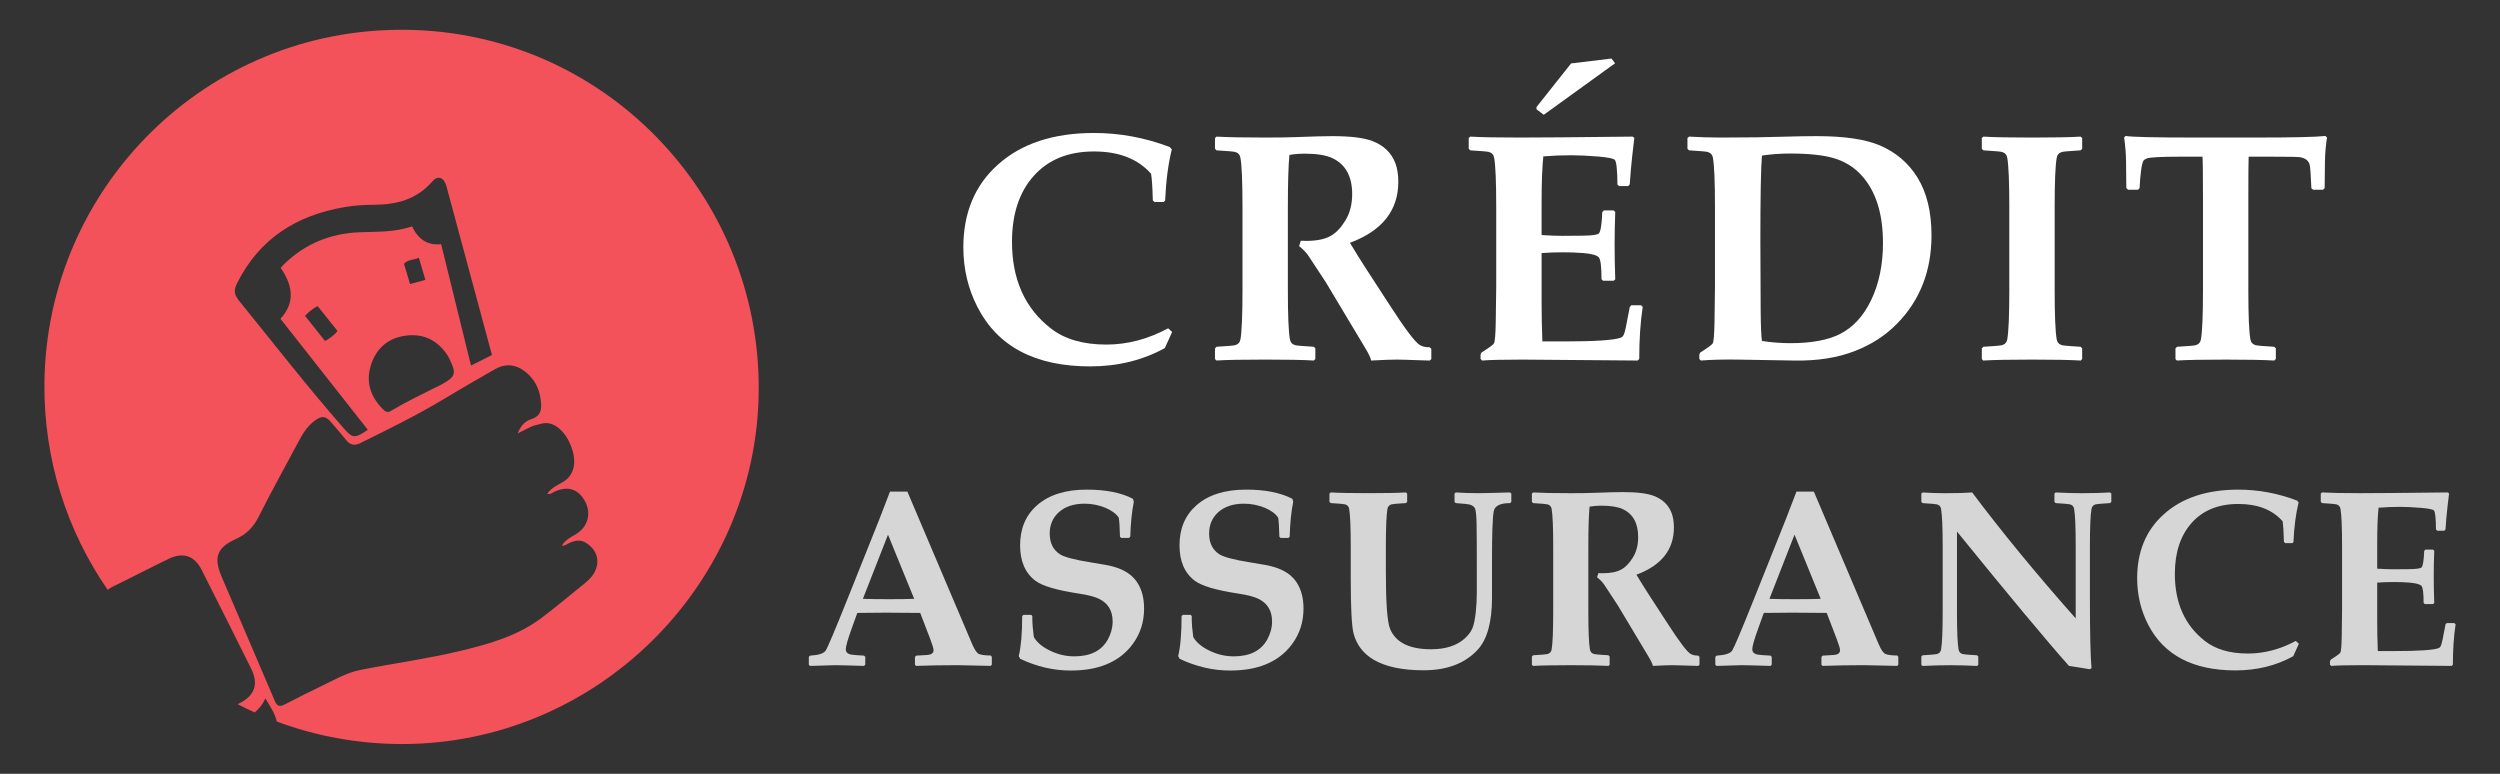
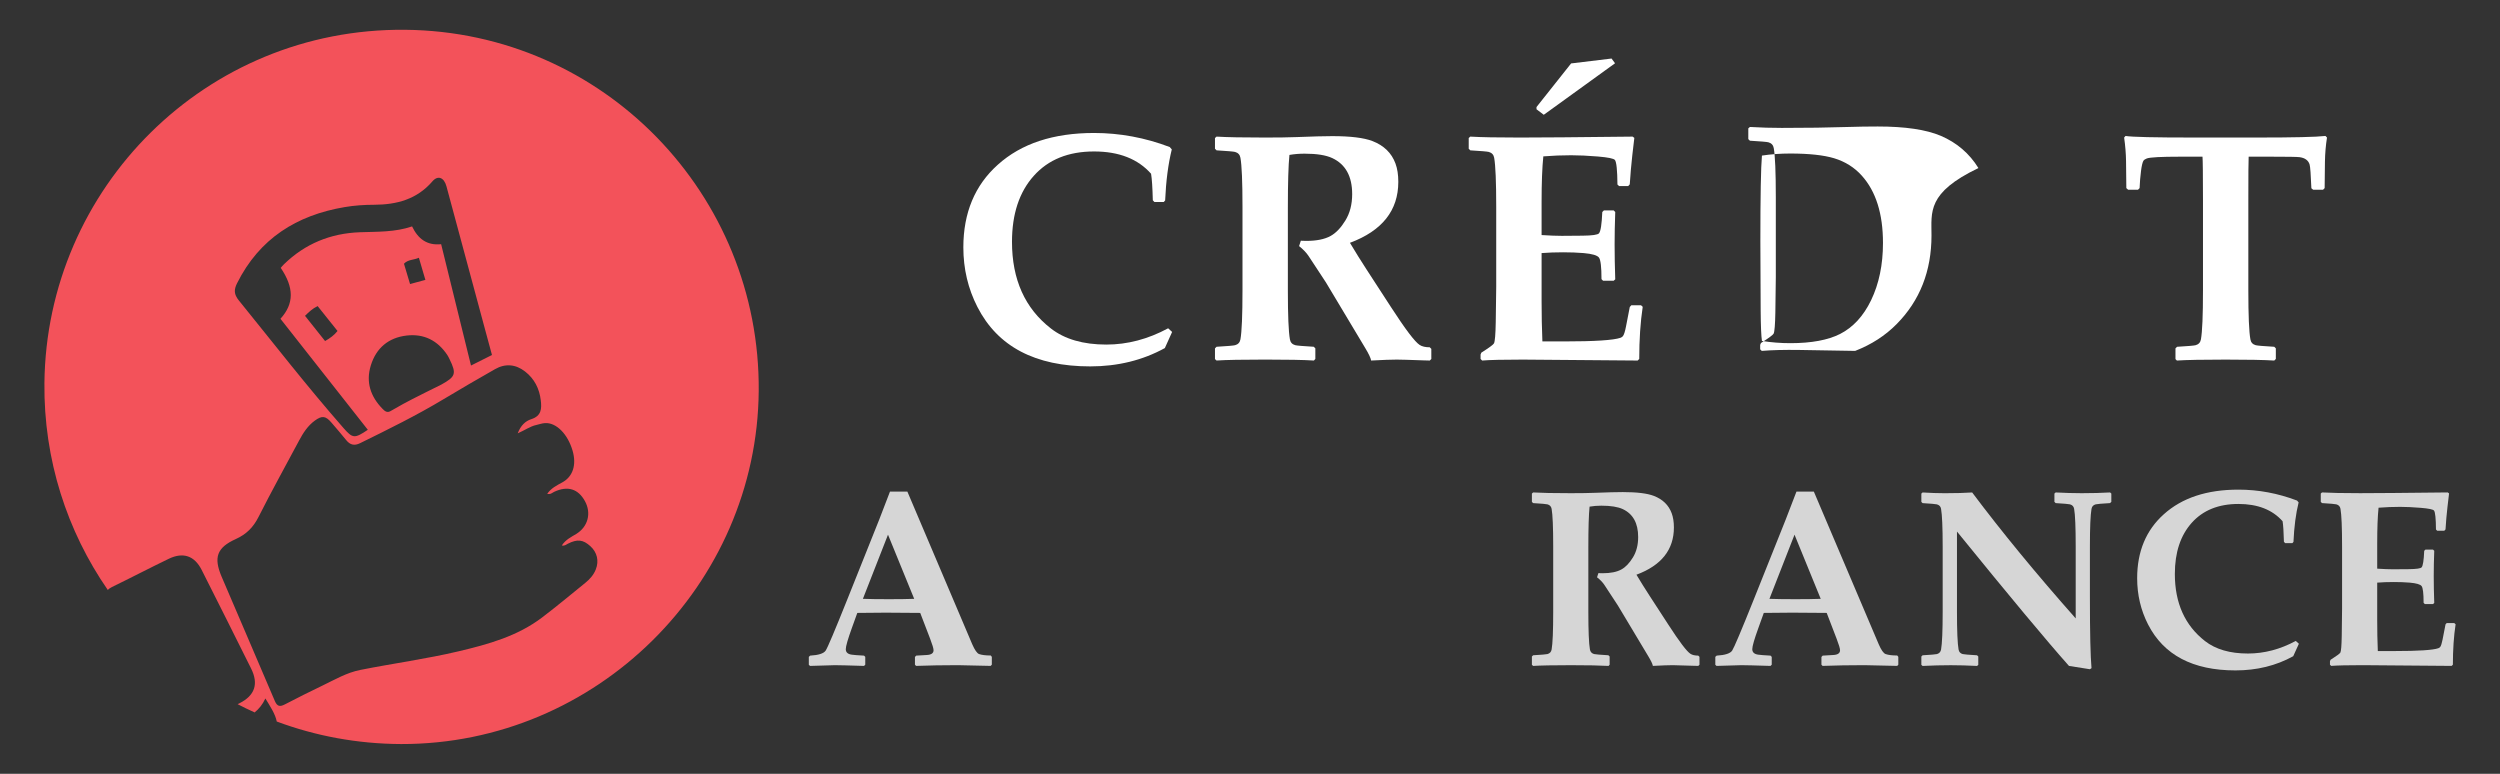
<svg xmlns="http://www.w3.org/2000/svg" version="1.1" id="Calque_1" x="0px" y="0px" width="210px" height="65px" viewBox="0 0 210 65" enable-background="new 0 0 210 65" xml:space="preserve">
  <rect x="0" y="0" width="210" height="65" fill="#333333" stroke="none" />
  <g>
    <path fill="#F3525A" d="M34.032,2.502C17.259,2.342,3.899,15.81,3.731,32.179c-0.066,6.435,1.903,12.44,5.327,17.383   c0.071-0.093,0.187-0.176,0.353-0.256c1.596-0.774,3.168-1.599,4.767-2.368c1.212-0.584,2.162-0.252,2.762,0.936   c1.393,2.756,2.777,5.516,4.152,8.281c0.645,1.297,0.317,2.263-0.968,2.914c-0.055,0.028-0.11,0.055-0.164,0.082   c0.469,0.243,0.946,0.475,1.43,0.693c0.351-0.288,0.662-0.655,0.901-1.174c0.431,0.71,0.819,1.283,0.958,1.939   c3.242,1.208,6.759,1.876,10.446,1.891c16.413,0.034,29.904-13.375,30.037-29.663C63.868,16.384,50.726,2.66,34.032,2.502z    M19.913,23.795c1.873-3.752,5.001-5.717,9.041-6.399c0.819-0.14,1.647-0.194,2.476-0.196c1.895-0.006,3.591-0.456,4.893-1.967   c0.46-0.534,0.977-0.329,1.178,0.414c1.093,4.044,2.183,8.09,3.273,12.136c0.185,0.686,0.371,1.37,0.552,2.037   c-0.615,0.31-1.167,0.585-1.762,0.884c-0.841-3.418-1.67-6.789-2.508-10.192c-1.189,0.125-1.944-0.45-2.442-1.494   c-1.427,0.49-2.906,0.438-4.369,0.49c-2.485,0.09-4.619,0.963-6.4,2.698c-0.096,0.094-0.18,0.199-0.264,0.293   c1.126,1.667,1.132,3.007-0.023,4.279c2.431,3.087,4.871,6.188,7.339,9.324c-1.117,0.754-1.273,0.731-2.042-0.146   c-3.051-3.481-5.889-7.138-8.802-10.732C19.646,24.721,19.645,24.332,19.913,23.795z M33.868,33.93   c-0.36,0.202-0.714,0.396-1.062,0.601c-0.29,0.173-0.489-0.002-0.666-0.182c-1.016-1.035-1.427-2.256-0.988-3.664   c0.455-1.456,1.482-2.32,2.997-2.499c1.453-0.171,2.603,0.406,3.421,1.628c0.076,0.113,0.135,0.24,0.196,0.364   c0.6,1.223,0.493,1.468-0.684,2.122C37.083,32.3,34.543,33.551,33.868,33.93z M33.933,22.153c0.342-0.366,0.809-0.301,1.253-0.501   c0.188,0.64,0.358,1.218,0.546,1.858c-0.439,0.119-0.827,0.224-1.288,0.35C34.267,23.269,34.1,22.712,33.933,22.153z    M28.352,27.802c-0.286,0.363-0.626,0.604-1.046,0.846c-0.561-0.707-1.11-1.397-1.684-2.118c0.328-0.324,0.615-0.603,1.06-0.818   C27.25,26.421,27.789,27.097,28.352,27.802z M50.046,47.835c-0.183,0.464-0.508,0.823-0.887,1.13   c-1.2,0.973-2.387,1.963-3.615,2.897c-2.07,1.576-4.518,2.253-6.994,2.841c-2.738,0.649-5.53,1.022-8.288,1.572   c-1.137,0.227-2.105,0.798-3.119,1.286c-1.081,0.52-2.154,1.055-3.217,1.609c-0.42,0.219-0.646,0.17-0.842-0.292   c-1.478-3.48-2.981-6.949-4.464-10.427c-0.691-1.622-0.41-2.449,1.182-3.168c0.892-0.402,1.475-0.986,1.915-1.859   c1.089-2.161,2.265-4.278,3.405-6.415c0.339-0.636,0.724-1.237,1.314-1.67c0.612-0.449,0.917-0.411,1.406,0.16   c0.42,0.489,0.842,0.978,1.247,1.48c0.327,0.406,0.692,0.478,1.157,0.249c2.38-1.169,4.759-2.339,7.034-3.708   c1.422-0.855,2.858-1.689,4.301-2.509c0.87-0.495,1.733-0.418,2.524,0.195c0.788,0.61,1.205,1.443,1.321,2.422   c0.083,0.694,0.064,1.31-0.804,1.585c-0.479,0.151-0.886,0.526-1.133,1.188c0.613-0.269,1.042-0.586,1.555-0.701   c0.247-0.055,0.491-0.145,0.74-0.159c0.948-0.058,1.916,0.929,2.318,2.333c0.338,1.18,0.021,2.165-0.876,2.652   c-0.461,0.251-0.93,0.48-1.259,0.954c0.269,0.083,0.42-0.09,0.591-0.169c1.12-0.519,2.004-0.256,2.575,0.78   c0.559,1.014,0.263,2.16-0.735,2.765c-0.431,0.26-0.886,0.478-1.204,0.962c0.235,0.06,0.37-0.077,0.515-0.15   c0.788-0.396,1.267-0.346,1.884,0.213C50.161,46.397,50.33,47.117,50.046,47.835z" />
    <g>
      <g>
        <path fill="#FFFFFF" d="M98.458,27.883l-0.611,1.355c-1.867,1.025-3.956,1.539-6.266,1.539c-4.619,0-7.779-1.664-9.478-4.992     c-0.788-1.539-1.182-3.208-1.182-5.004c0-2.903,0.965-5.217,2.894-6.944c1.974-1.778,4.668-2.667,8.084-2.667     c2.168,0,4.288,0.394,6.358,1.181l0.173,0.199c-0.301,1.223-0.487,2.652-0.558,4.287l-0.12,0.134h-0.783l-0.133-0.146     c-0.026-1.07-0.075-1.814-0.146-2.23c-1.106-1.248-2.703-1.872-4.792-1.872c-2.15,0-3.837,0.681-5.058,2.045     c-1.222,1.362-1.833,3.213-1.833,5.548c0,3.16,1.089,5.585,3.266,7.275c1.159,0.902,2.713,1.354,4.66,1.354     c1.771,0,3.5-0.456,5.191-1.368L98.458,27.883z" />
        <path fill="#FFFFFF" d="M120.234,30.153l-0.133,0.132c-0.062,0-0.23-0.004-0.504-0.013c-1.213-0.045-1.97-0.066-2.271-0.066     c-0.451,0-1.167,0.025-2.15,0.079c-0.036-0.212-0.204-0.565-0.504-1.062l-3.292-5.496l-1.474-2.243     c-0.186-0.274-0.447-0.545-0.783-0.81l0.146-0.452c0.203,0.009,0.354,0.014,0.451,0.014c0.867,0,1.548-0.137,2.044-0.411     c0.452-0.248,0.868-0.682,1.248-1.302c0.38-0.619,0.571-1.358,0.571-2.216c0-1.496-0.557-2.506-1.672-3.027     c-0.531-0.247-1.306-0.371-2.323-0.371c-0.443,0-0.868,0.035-1.275,0.105c-0.088,0.867-0.132,2.346-0.132,4.434v6.943     c0,2.106,0.058,3.478,0.172,4.115c0.044,0.257,0.194,0.421,0.451,0.491c0.133,0.035,0.65,0.079,1.553,0.132l0.133,0.134v0.89     l-0.12,0.132c-0.885-0.054-2.248-0.079-4.089-0.079c-1.903,0-3.266,0.025-4.089,0.079l-0.133-0.119v-0.902l0.133-0.134     c0.903-0.053,1.42-0.097,1.553-0.132c0.257-0.07,0.408-0.234,0.452-0.491c0.115-0.638,0.173-2.009,0.173-4.115v-7.022     c0-2.106-0.058-3.478-0.173-4.115c-0.044-0.256-0.195-0.42-0.452-0.492c-0.133-0.035-0.65-0.078-1.553-0.133l-0.133-0.132v-0.903     l0.133-0.119c0.868,0.054,2.23,0.079,4.089,0.079c1.08,0,1.956-0.013,2.628-0.039c1.336-0.052,2.337-0.08,3.001-0.08     c1.531,0,2.655,0.138,3.372,0.412c0.964,0.372,1.61,1,1.938,1.885c0.16,0.435,0.239,0.947,0.239,1.541     c0,2.406-1.354,4.114-4.063,5.123c0.443,0.743,0.912,1.497,1.407,2.258l2.044,3.146c1.204,1.858,2.005,2.916,2.403,3.173     c0.203,0.133,0.486,0.199,0.849,0.199l0.133,0.132V30.153z" />
        <path fill="#FFFFFF" d="M137.988,25.772c-0.195,1.292-0.292,2.752-0.292,4.381l-0.133,0.132l-9.651-0.079     c-1.611,0-2.748,0.025-3.412,0.079l-0.132-0.132v-0.372l0.066-0.159c0.655-0.416,1.009-0.677,1.062-0.784     c0.08-0.167,0.128-0.756,0.146-1.765l0.04-2.974v-6.73c0-2.106-0.058-3.478-0.172-4.115c-0.045-0.256-0.195-0.42-0.452-0.492     c-0.133-0.035-0.65-0.078-1.554-0.133l-0.132-0.132v-0.903l0.132-0.119c0.894,0.054,2.275,0.079,4.142,0.079     c1.664,0,4.828-0.025,9.492-0.079l0.146,0.107l-0.172,1.472c-0.053,0.47-0.093,0.867-0.119,1.195l-0.093,1.235l-0.133,0.145     h-0.77l-0.132-0.131c-0.01-1.204-0.081-1.89-0.213-2.06c-0.097-0.123-0.573-0.22-1.427-0.292c-0.854-0.07-1.604-0.105-2.25-0.105     c-0.77,0-1.548,0.031-2.336,0.094c-0.097,0.93-0.146,2.216-0.146,3.863v2.747c0.7,0.045,1.266,0.066,1.7,0.066l1.739-0.014     c0.814-0.008,1.275-0.074,1.381-0.198c0.142-0.16,0.235-0.757,0.279-1.792l0.133-0.133h0.823l0.132,0.133     c-0.035,0.991-0.053,1.898-0.053,2.72c0,0.896,0.018,1.873,0.053,2.936l-0.132,0.119h-0.89l-0.133-0.133     c0-1.018-0.071-1.622-0.212-1.812c-0.142-0.19-0.571-0.317-1.288-0.379c-0.54-0.045-1.115-0.066-1.726-0.066     c-0.646,0-1.249,0.021-1.806,0.066v4.049c0,1.159,0.022,2.283,0.067,3.372h1.806c2.584,0,4.168-0.103,4.752-0.305     c0.097-0.036,0.168-0.084,0.212-0.147c0.089-0.123,0.173-0.39,0.252-0.796l0.319-1.646l0.132-0.146h0.81L137.988,25.772z      M135.664,5.315l-5.987,4.327l-0.611-0.464V8.992l2.907-3.664l3.398-0.411L135.664,5.315z" />
-         <path fill="#FFFFFF" d="M162.246,19.772c0,3-0.979,5.486-2.935,7.459c-0.956,0.966-2.115,1.714-3.478,2.244     c-1.461,0.576-3.164,0.845-5.111,0.81l-4.686-0.079c-1.273-0.018-2.327,0.009-3.159,0.079l-0.133-0.132v-0.372l0.066-0.159     c0.654-0.416,1.008-0.677,1.062-0.784c0.08-0.158,0.127-0.747,0.146-1.765l0.039-2.974v-6.73c0-2.106-0.059-3.478-0.172-4.115     c-0.044-0.256-0.195-0.42-0.451-0.492c-0.134-0.035-0.651-0.078-1.553-0.133l-0.135-0.132v-0.903l0.135-0.119     c0.938,0.054,1.831,0.079,2.68,0.079c2.063,0,3.921-0.025,5.576-0.079c0.822-0.026,1.649-0.04,2.482-0.04     c2.302,0,4.065,0.261,5.297,0.784c1.345,0.575,2.399,1.478,3.16,2.708C161.855,16.192,162.246,17.808,162.246,19.772z      M158.17,20.409c0-2.452-0.593-4.337-1.779-5.655c-0.618-0.689-1.394-1.178-2.322-1.46c-0.885-0.266-2.118-0.398-3.703-0.398     c-0.823,0-1.611,0.058-2.363,0.173c-0.088,0.99-0.132,3.389-0.132,7.195l0.025,5.801c0.009,1.291,0.045,2.149,0.106,2.574     c0.777,0.125,1.574,0.187,2.389,0.187c1.762,0,3.151-0.257,4.17-0.77c1.097-0.558,1.969-1.505,2.614-2.842     C157.837,23.833,158.17,22.232,158.17,20.409z" />
-         <path fill="#FFFFFF" d="M174.902,30.153l-0.119,0.132c-0.887-0.054-2.253-0.079-4.103-0.079c-1.841,0-3.204,0.025-4.089,0.079     l-0.119-0.132v-0.89l0.133-0.134c0.903-0.053,1.421-0.097,1.553-0.132c0.258-0.07,0.407-0.234,0.452-0.491     c0.112-0.638,0.172-2.009,0.172-4.115v-7.022c0-2.106-0.06-3.478-0.172-4.115c-0.045-0.256-0.194-0.42-0.452-0.492     c-0.132-0.035-0.649-0.078-1.553-0.133l-0.133-0.132v-0.903l0.133-0.119c0.85,0.054,2.211,0.079,4.089,0.079     c1.866,0,3.226-0.025,4.075-0.079l0.133,0.119v0.903l-0.133,0.132c-0.903,0.055-1.421,0.098-1.553,0.133     c-0.258,0.072-0.409,0.236-0.452,0.492c-0.114,0.638-0.172,2.009-0.172,4.115v7.022c0,2.106,0.058,3.478,0.172,4.115     c0.043,0.257,0.194,0.421,0.452,0.491c0.132,0.035,0.649,0.079,1.553,0.132l0.133,0.134V30.153z" />
+         <path fill="#FFFFFF" d="M162.246,19.772c0,3-0.979,5.486-2.935,7.459c-0.956,0.966-2.115,1.714-3.478,2.244     l-4.686-0.079c-1.273-0.018-2.327,0.009-3.159,0.079l-0.133-0.132v-0.372l0.066-0.159     c0.654-0.416,1.008-0.677,1.062-0.784c0.08-0.158,0.127-0.747,0.146-1.765l0.039-2.974v-6.73c0-2.106-0.059-3.478-0.172-4.115     c-0.044-0.256-0.195-0.42-0.451-0.492c-0.134-0.035-0.651-0.078-1.553-0.133l-0.135-0.132v-0.903l0.135-0.119     c0.938,0.054,1.831,0.079,2.68,0.079c2.063,0,3.921-0.025,5.576-0.079c0.822-0.026,1.649-0.04,2.482-0.04     c2.302,0,4.065,0.261,5.297,0.784c1.345,0.575,2.399,1.478,3.16,2.708C161.855,16.192,162.246,17.808,162.246,19.772z      M158.17,20.409c0-2.452-0.593-4.337-1.779-5.655c-0.618-0.689-1.394-1.178-2.322-1.46c-0.885-0.266-2.118-0.398-3.703-0.398     c-0.823,0-1.611,0.058-2.363,0.173c-0.088,0.99-0.132,3.389-0.132,7.195l0.025,5.801c0.009,1.291,0.045,2.149,0.106,2.574     c0.777,0.125,1.574,0.187,2.389,0.187c1.762,0,3.151-0.257,4.17-0.77c1.097-0.558,1.969-1.505,2.614-2.842     C157.837,23.833,158.17,22.232,158.17,20.409z" />
        <path fill="#FFFFFF" d="M195.468,11.554c-0.104,0.655-0.162,1.332-0.173,2.032l-0.025,2.216l-0.132,0.133h-0.836l-0.146-0.119     c-0.045-1.132-0.094-1.796-0.147-1.99c-0.104-0.354-0.39-0.563-0.848-0.624c-0.179-0.026-1.01-0.041-2.497-0.041h-1.777     c-0.019,0.311-0.027,1.541-0.027,3.69v7.541c0,2.106,0.058,3.478,0.173,4.115c0.044,0.257,0.193,0.421,0.451,0.491     c0.132,0.035,0.65,0.079,1.554,0.132l0.132,0.134v0.89l-0.132,0.132c-0.876-0.054-2.239-0.079-4.089-0.079     c-1.895,0-3.258,0.025-4.089,0.079l-0.12-0.119v-0.902l0.133-0.134c0.903-0.053,1.421-0.097,1.553-0.132     c0.258-0.07,0.407-0.234,0.452-0.491c0.115-0.638,0.173-2.009,0.173-4.115v-7.541c0-2.186-0.016-3.415-0.041-3.69h-1.898     c-1.583,0-2.508,0.05-2.774,0.147c-0.141,0.052-0.238,0.119-0.292,0.198c-0.08,0.142-0.146,0.425-0.2,0.85     c-0.06,0.469-0.1,0.952-0.119,1.446l-0.132,0.133h-0.835l-0.147-0.133l-0.025-2.27c-0.009-0.637-0.062-1.295-0.16-1.979     l0.119-0.133c0.522,0.089,2.425,0.133,5.709,0.133h5.375c3.028,0,4.931-0.044,5.709-0.133L195.468,11.554z" />
      </g>
      <g opacity="0.8">
        <path fill="#FFFFFF" d="M83.311,55.833l-0.092,0.102c-1.522-0.04-2.44-0.061-2.756-0.061c-1.261,0-2.434,0.021-3.515,0.061     l-0.093-0.102v-0.648l0.103-0.113l0.894-0.052c0.377-0.021,0.566-0.152,0.566-0.4c0-0.145-0.096-0.465-0.287-0.966l-0.833-2.17     c-0.947-0.014-1.912-0.021-2.9-0.021c-0.535,0-1.33,0.007-2.385,0.021l-0.452,1.255c-0.343,0.951-0.515,1.549-0.515,1.788     c0,0.262,0.162,0.415,0.484,0.463c0.178,0.028,0.528,0.055,1.049,0.082l0.103,0.103v0.659l-0.103,0.102     c-1.269-0.04-2.084-0.061-2.447-0.061c-0.281,0-0.978,0.021-2.088,0.061l-0.103-0.092v-0.669l0.113-0.103     c0.707-0.041,1.14-0.18,1.301-0.421c0.162-0.241,0.766-1.669,1.814-4.288l2.684-6.715c0.199-0.52,0.501-1.305,0.906-2.355h1.46     l5.449,12.824c0.213,0.486,0.405,0.761,0.577,0.823c0.226,0.08,0.551,0.121,0.977,0.121l0.092,0.113V55.833z M76.792,50.302     l-2.2-5.389l-2.109,5.389c0.563,0.021,1.292,0.031,2.191,0.031C75.544,50.333,76.251,50.322,76.792,50.302z" />
-         <path fill="#FFFFFF" d="M96.103,51.123c0,1.132-0.322,2.129-0.965,2.993c-0.563,0.761-1.3,1.326-2.211,1.694     c-0.835,0.346-1.833,0.515-2.992,0.515c-1.439,0-2.852-0.329-4.236-0.984l-0.124-0.229c0.192-0.787,0.289-1.908,0.289-3.361     l0.102-0.103h0.658l0.092,0.103v0.235c0,0.384,0.042,0.892,0.125,1.522c0.247,0.438,0.688,0.816,1.327,1.13     c0.663,0.331,1.356,0.495,2.076,0.495c1.357,0,2.296-0.474,2.817-1.421c0.267-0.485,0.4-0.989,0.4-1.511     c0-0.876-0.366-1.504-1.099-1.88c-0.364-0.186-0.95-0.34-1.76-0.464c-1.83-0.279-3.032-0.634-3.607-1.058     c-0.871-0.646-1.306-1.643-1.306-2.993c0-1.405,0.473-2.525,1.419-3.361c1-0.878,2.393-1.317,4.174-1.317     c1.604,0,2.9,0.257,3.887,0.771l0.072,0.247c-0.164,0.815-0.264,1.796-0.299,2.939l-0.113,0.103h-0.647l-0.103-0.103     c-0.021-0.821-0.056-1.354-0.103-1.603c-0.213-0.322-0.583-0.596-1.111-0.824c-0.562-0.23-1.147-0.349-1.757-0.349     c-0.92,0-1.646,0.243-2.181,0.731c-0.501,0.458-0.75,1.051-0.75,1.777c0,0.789,0.284,1.368,0.853,1.738     c0.37,0.239,1.244,0.471,2.623,0.689c0.144,0.019,0.543,0.088,1.203,0.204c0.404,0.069,0.778,0.171,1.121,0.297     c0.692,0.263,1.213,0.659,1.562,1.195C95.914,49.526,96.103,50.254,96.103,51.123z" />
-         <path fill="#FFFFFF" d="M109.494,51.123c0,1.132-0.323,2.129-0.967,2.993c-0.563,0.761-1.3,1.326-2.21,1.694     c-0.837,0.346-1.835,0.515-2.992,0.515c-1.44,0-2.851-0.329-4.237-0.984l-0.123-0.229c0.192-0.787,0.288-1.908,0.288-3.361     l0.103-0.103h0.659l0.091,0.103v0.235c0,0.384,0.042,0.892,0.125,1.522c0.246,0.438,0.689,0.816,1.326,1.13     c0.666,0.331,1.357,0.495,2.078,0.495c1.357,0,2.295-0.474,2.817-1.421c0.267-0.485,0.401-0.989,0.401-1.511     c0-0.876-0.368-1.504-1.101-1.88c-0.364-0.186-0.949-0.34-1.758-0.464c-1.832-0.279-3.033-0.634-3.609-1.058     c-0.872-0.646-1.307-1.643-1.307-2.993c0-1.405,0.474-2.525,1.419-3.361c1.001-0.878,2.393-1.317,4.174-1.317     c1.604,0,2.9,0.257,3.887,0.771l0.071,0.247c-0.164,0.815-0.263,1.796-0.297,2.939l-0.113,0.103h-0.648l-0.103-0.103     c-0.021-0.821-0.054-1.354-0.103-1.603c-0.212-0.322-0.583-0.596-1.11-0.824c-0.562-0.23-1.148-0.349-1.759-0.349     c-0.917,0-1.645,0.243-2.178,0.731c-0.501,0.458-0.751,1.051-0.751,1.777c0,0.789,0.285,1.368,0.853,1.738     c0.371,0.239,1.246,0.471,2.623,0.689c0.144,0.019,0.545,0.088,1.202,0.204c0.405,0.069,0.778,0.171,1.122,0.297     c0.692,0.263,1.213,0.659,1.563,1.195C109.305,49.526,109.494,50.254,109.494,51.123z" />
-         <path fill="#FFFFFF" d="M126.953,42.157l-0.103,0.104c-0.809,0-1.265,0.216-1.368,0.647c-0.055,0.239-0.096,0.762-0.123,1.563     c-0.021,0.597-0.031,1.456-0.031,2.581v3.165c0,2.037-0.402,3.489-1.203,4.36c-1.063,1.152-2.579,1.727-4.546,1.727     c-1.795,0-3.197-0.298-4.205-0.894c-0.85-0.507-1.406-1.226-1.665-2.159c-0.165-0.596-0.247-2.153-0.247-4.667v-2.654     c0-1.631-0.045-2.693-0.133-3.188c-0.035-0.198-0.152-0.325-0.35-0.379c-0.102-0.028-0.504-0.062-1.202-0.104l-0.104-0.104v-0.69     l0.104-0.102c0.657,0.04,1.712,0.063,3.166,0.063c1.48,0,2.534-0.022,3.156-0.063l0.102,0.102v0.69l-0.102,0.104     c-0.699,0.042-1.1,0.075-1.204,0.104c-0.197,0.054-0.314,0.181-0.35,0.379c-0.087,0.494-0.133,1.557-0.133,3.188v2.118     c0,2.592,0.116,4.179,0.349,4.762c0.466,1.151,1.616,1.728,3.445,1.728c1.2,0,2.135-0.294,2.807-0.885     c0.315-0.281,0.534-0.566,0.658-0.854c0.124-0.287,0.22-0.733,0.289-1.337c0.062-0.563,0.092-1.13,0.092-1.707v-2.139     c0-1.797-0.008-3.022-0.021-3.682c-0.015-0.617-0.055-1.016-0.123-1.204c-0.056-0.134-0.176-0.241-0.361-0.316     c-0.158-0.062-0.579-0.112-1.264-0.154l-0.104-0.104v-0.69l0.104-0.102c0.597,0.04,1.21,0.063,1.841,0.063     c0.472,0,1.379-0.022,2.724-0.063l0.103,0.102V42.157z" />
        <path fill="#FFFFFF" d="M142.76,55.833l-0.104,0.102c-0.047,0-0.178-0.003-0.391-0.01c-0.939-0.035-1.525-0.051-1.759-0.051     c-0.35,0-0.904,0.021-1.665,0.061c-0.027-0.163-0.158-0.438-0.391-0.822l-2.55-4.255l-1.141-1.739     c-0.144-0.212-0.346-0.422-0.607-0.626l0.113-0.351c0.158,0.008,0.273,0.01,0.35,0.01c0.672,0,1.199-0.105,1.583-0.319     c0.35-0.19,0.672-0.527,0.967-1.008c0.295-0.478,0.441-1.051,0.441-1.715c0-1.16-0.431-1.941-1.295-2.346     c-0.411-0.191-1.012-0.287-1.8-0.287c-0.342,0-0.671,0.027-0.987,0.081c-0.068,0.673-0.103,1.819-0.103,3.435v5.378     c0,1.633,0.045,2.694,0.133,3.187c0.035,0.199,0.152,0.328,0.351,0.383c0.102,0.026,0.503,0.06,1.202,0.101l0.103,0.103v0.69     l-0.093,0.102c-0.685-0.04-1.741-0.061-3.166-0.061c-1.475,0-2.531,0.021-3.167,0.061l-0.104-0.092v-0.7l0.104-0.103     c0.698-0.041,1.101-0.074,1.203-0.101c0.198-0.055,0.315-0.184,0.35-0.383c0.088-0.492,0.133-1.554,0.133-3.187v-5.439     c0-1.631-0.045-2.693-0.133-3.188c-0.035-0.198-0.152-0.325-0.35-0.379c-0.102-0.028-0.504-0.062-1.203-0.104l-0.104-0.104     v-0.698l0.104-0.094c0.671,0.04,1.727,0.063,3.167,0.063c0.835,0,1.514-0.011,2.036-0.032c1.035-0.04,1.809-0.061,2.323-0.061     c1.187,0,2.057,0.106,2.612,0.319c0.746,0.287,1.248,0.775,1.501,1.461c0.123,0.334,0.185,0.731,0.185,1.192     c0,1.864-1.048,3.188-3.146,3.968c0.343,0.575,0.706,1.158,1.09,1.749l1.583,2.435c0.932,1.44,1.552,2.26,1.86,2.458     c0.157,0.103,0.377,0.154,0.658,0.154l0.104,0.103V55.833z" />
        <path fill="#FFFFFF" d="M159.459,55.833l-0.092,0.102c-1.521-0.04-2.441-0.061-2.757-0.061c-1.262,0-2.434,0.021-3.516,0.061     l-0.094-0.102v-0.648l0.104-0.113L154,55.02c0.375-0.021,0.564-0.152,0.564-0.4c0-0.145-0.096-0.465-0.288-0.966l-0.833-2.17     c-0.943-0.014-1.913-0.021-2.899-0.021c-0.535,0-1.33,0.007-2.385,0.021l-0.451,1.255c-0.346,0.951-0.516,1.549-0.516,1.788     c0,0.262,0.162,0.415,0.483,0.463c0.179,0.028,0.528,0.055,1.049,0.082l0.102,0.103v0.659l-0.102,0.102     c-1.271-0.04-2.084-0.061-2.448-0.061c-0.279,0-0.974,0.021-2.086,0.061l-0.103-0.092v-0.669l0.113-0.103     c0.705-0.041,1.14-0.18,1.302-0.421c0.159-0.241,0.765-1.669,1.813-4.288l2.683-6.715c0.198-0.52,0.501-1.305,0.906-2.355h1.459     l5.45,12.824c0.211,0.486,0.403,0.761,0.578,0.823c0.224,0.08,0.55,0.121,0.976,0.121l0.092,0.113V55.833z M152.94,50.302     l-2.2-5.389l-2.107,5.389c0.563,0.021,1.293,0.031,2.188,0.031C151.692,50.333,152.397,50.322,152.94,50.302z" />
        <path fill="#FFFFFF" d="M177.351,42.157l-0.113,0.104c-0.696,0.042-1.1,0.075-1.202,0.104c-0.2,0.054-0.314,0.181-0.349,0.379     c-0.088,0.494-0.135,1.557-0.135,3.188v4.174c0,3.079,0.047,5.082,0.135,6.017l-0.135,0.092     c-0.773-0.129-1.359-0.223-1.758-0.278c-1.837-2.063-4.973-5.824-9.409-11.288v6.724c0,1.633,0.047,2.694,0.135,3.187     c0.033,0.199,0.15,0.328,0.349,0.383c0.103,0.026,0.505,0.06,1.204,0.101l0.103,0.103v0.7l-0.103,0.092     c-0.788-0.04-1.521-0.061-2.203-0.061c-0.786,0-1.576,0.021-2.373,0.061l-0.103-0.092v-0.7l0.103-0.103     c0.7-0.041,1.102-0.074,1.203-0.101c0.198-0.055,0.315-0.184,0.35-0.383c0.088-0.492,0.135-1.554,0.135-3.187v-5.439     c0-1.631-0.047-2.693-0.135-3.188c-0.034-0.198-0.151-0.325-0.35-0.379c-0.102-0.028-0.503-0.062-1.203-0.104l-0.103-0.104     v-0.698l0.103-0.094c0.651,0.04,1.271,0.063,1.861,0.063c0.928,0,1.694-0.022,2.304-0.063c2.468,3.291,5.365,6.817,8.697,10.579     v-6.014c0-1.631-0.044-2.693-0.132-3.188c-0.034-0.198-0.149-0.325-0.35-0.379c-0.104-0.028-0.505-0.062-1.203-0.104     l-0.103-0.104v-0.698l0.103-0.094c0.769,0.04,1.497,0.063,2.188,0.063c0.887,0,1.68-0.022,2.387-0.063l0.103,0.094V42.157z" />
        <path fill="#FFFFFF" d="M193.106,54.075l-0.475,1.047c-1.444,0.798-3.064,1.192-4.852,1.192c-3.578,0-6.026-1.289-7.343-3.863     c-0.609-1.192-0.914-2.487-0.914-3.877c0-2.248,0.746-4.041,2.241-5.378c1.53-1.378,3.616-2.067,6.263-2.067     c1.679,0,3.319,0.307,4.924,0.917l0.135,0.153c-0.234,0.945-0.378,2.053-0.433,3.32l-0.092,0.104h-0.607l-0.103-0.114     c-0.019-0.83-0.06-1.406-0.112-1.727c-0.859-0.968-2.095-1.45-3.712-1.45c-1.666,0-2.973,0.527-3.919,1.583     c-0.945,1.056-1.419,2.489-1.419,4.298c0,2.446,0.847,4.324,2.531,5.635c0.897,0.699,2.099,1.048,3.607,1.048     c1.37,0,2.713-0.354,4.021-1.058L193.106,54.075z" />
        <path fill="#FFFFFF" d="M206.271,52.439c-0.153,1.001-0.229,2.132-0.229,3.394l-0.102,0.102l-7.475-0.061     c-1.249,0-2.131,0.021-2.645,0.061l-0.103-0.102v-0.287l0.052-0.124c0.507-0.323,0.784-0.525,0.824-0.607     c0.062-0.13,0.098-0.586,0.113-1.367l0.029-2.303v-5.214c0-1.631-0.045-2.693-0.134-3.188c-0.034-0.198-0.149-0.325-0.35-0.379     c-0.104-0.028-0.503-0.062-1.202-0.104l-0.104-0.104v-0.698l0.104-0.094c0.692,0.04,1.761,0.063,3.207,0.063     c1.287,0,3.739-0.022,7.354-0.063l0.112,0.083l-0.134,1.14c-0.043,0.365-0.072,0.674-0.094,0.928l-0.07,0.956l-0.104,0.112     h-0.595l-0.103-0.104c-0.008-0.931-0.062-1.462-0.166-1.592c-0.074-0.097-0.445-0.173-1.105-0.229     c-0.661-0.053-1.242-0.082-1.743-0.082c-0.597,0-1.199,0.024-1.809,0.072c-0.075,0.721-0.113,1.719-0.113,2.993v2.127     c0.541,0.035,0.979,0.052,1.316,0.052l1.347-0.01c0.631-0.007,0.987-0.059,1.067-0.153c0.111-0.123,0.184-0.585,0.218-1.388     l0.104-0.104h0.635l0.104,0.104c-0.03,0.768-0.043,1.47-0.043,2.107c0,0.691,0.013,1.449,0.043,2.271l-0.104,0.094h-0.688     l-0.102-0.103c0-0.789-0.056-1.256-0.167-1.405c-0.11-0.146-0.44-0.242-0.994-0.291c-0.42-0.035-0.865-0.051-1.339-0.051     c-0.498,0-0.965,0.016-1.397,0.051v3.136c0,0.899,0.015,1.769,0.051,2.611h1.398c2.003,0,3.228-0.079,3.682-0.236     c0.074-0.028,0.13-0.066,0.164-0.114c0.068-0.095,0.134-0.301,0.196-0.618l0.247-1.271l0.1-0.114h0.631L206.271,52.439z" />
      </g>
    </g>
  </g>
</svg>